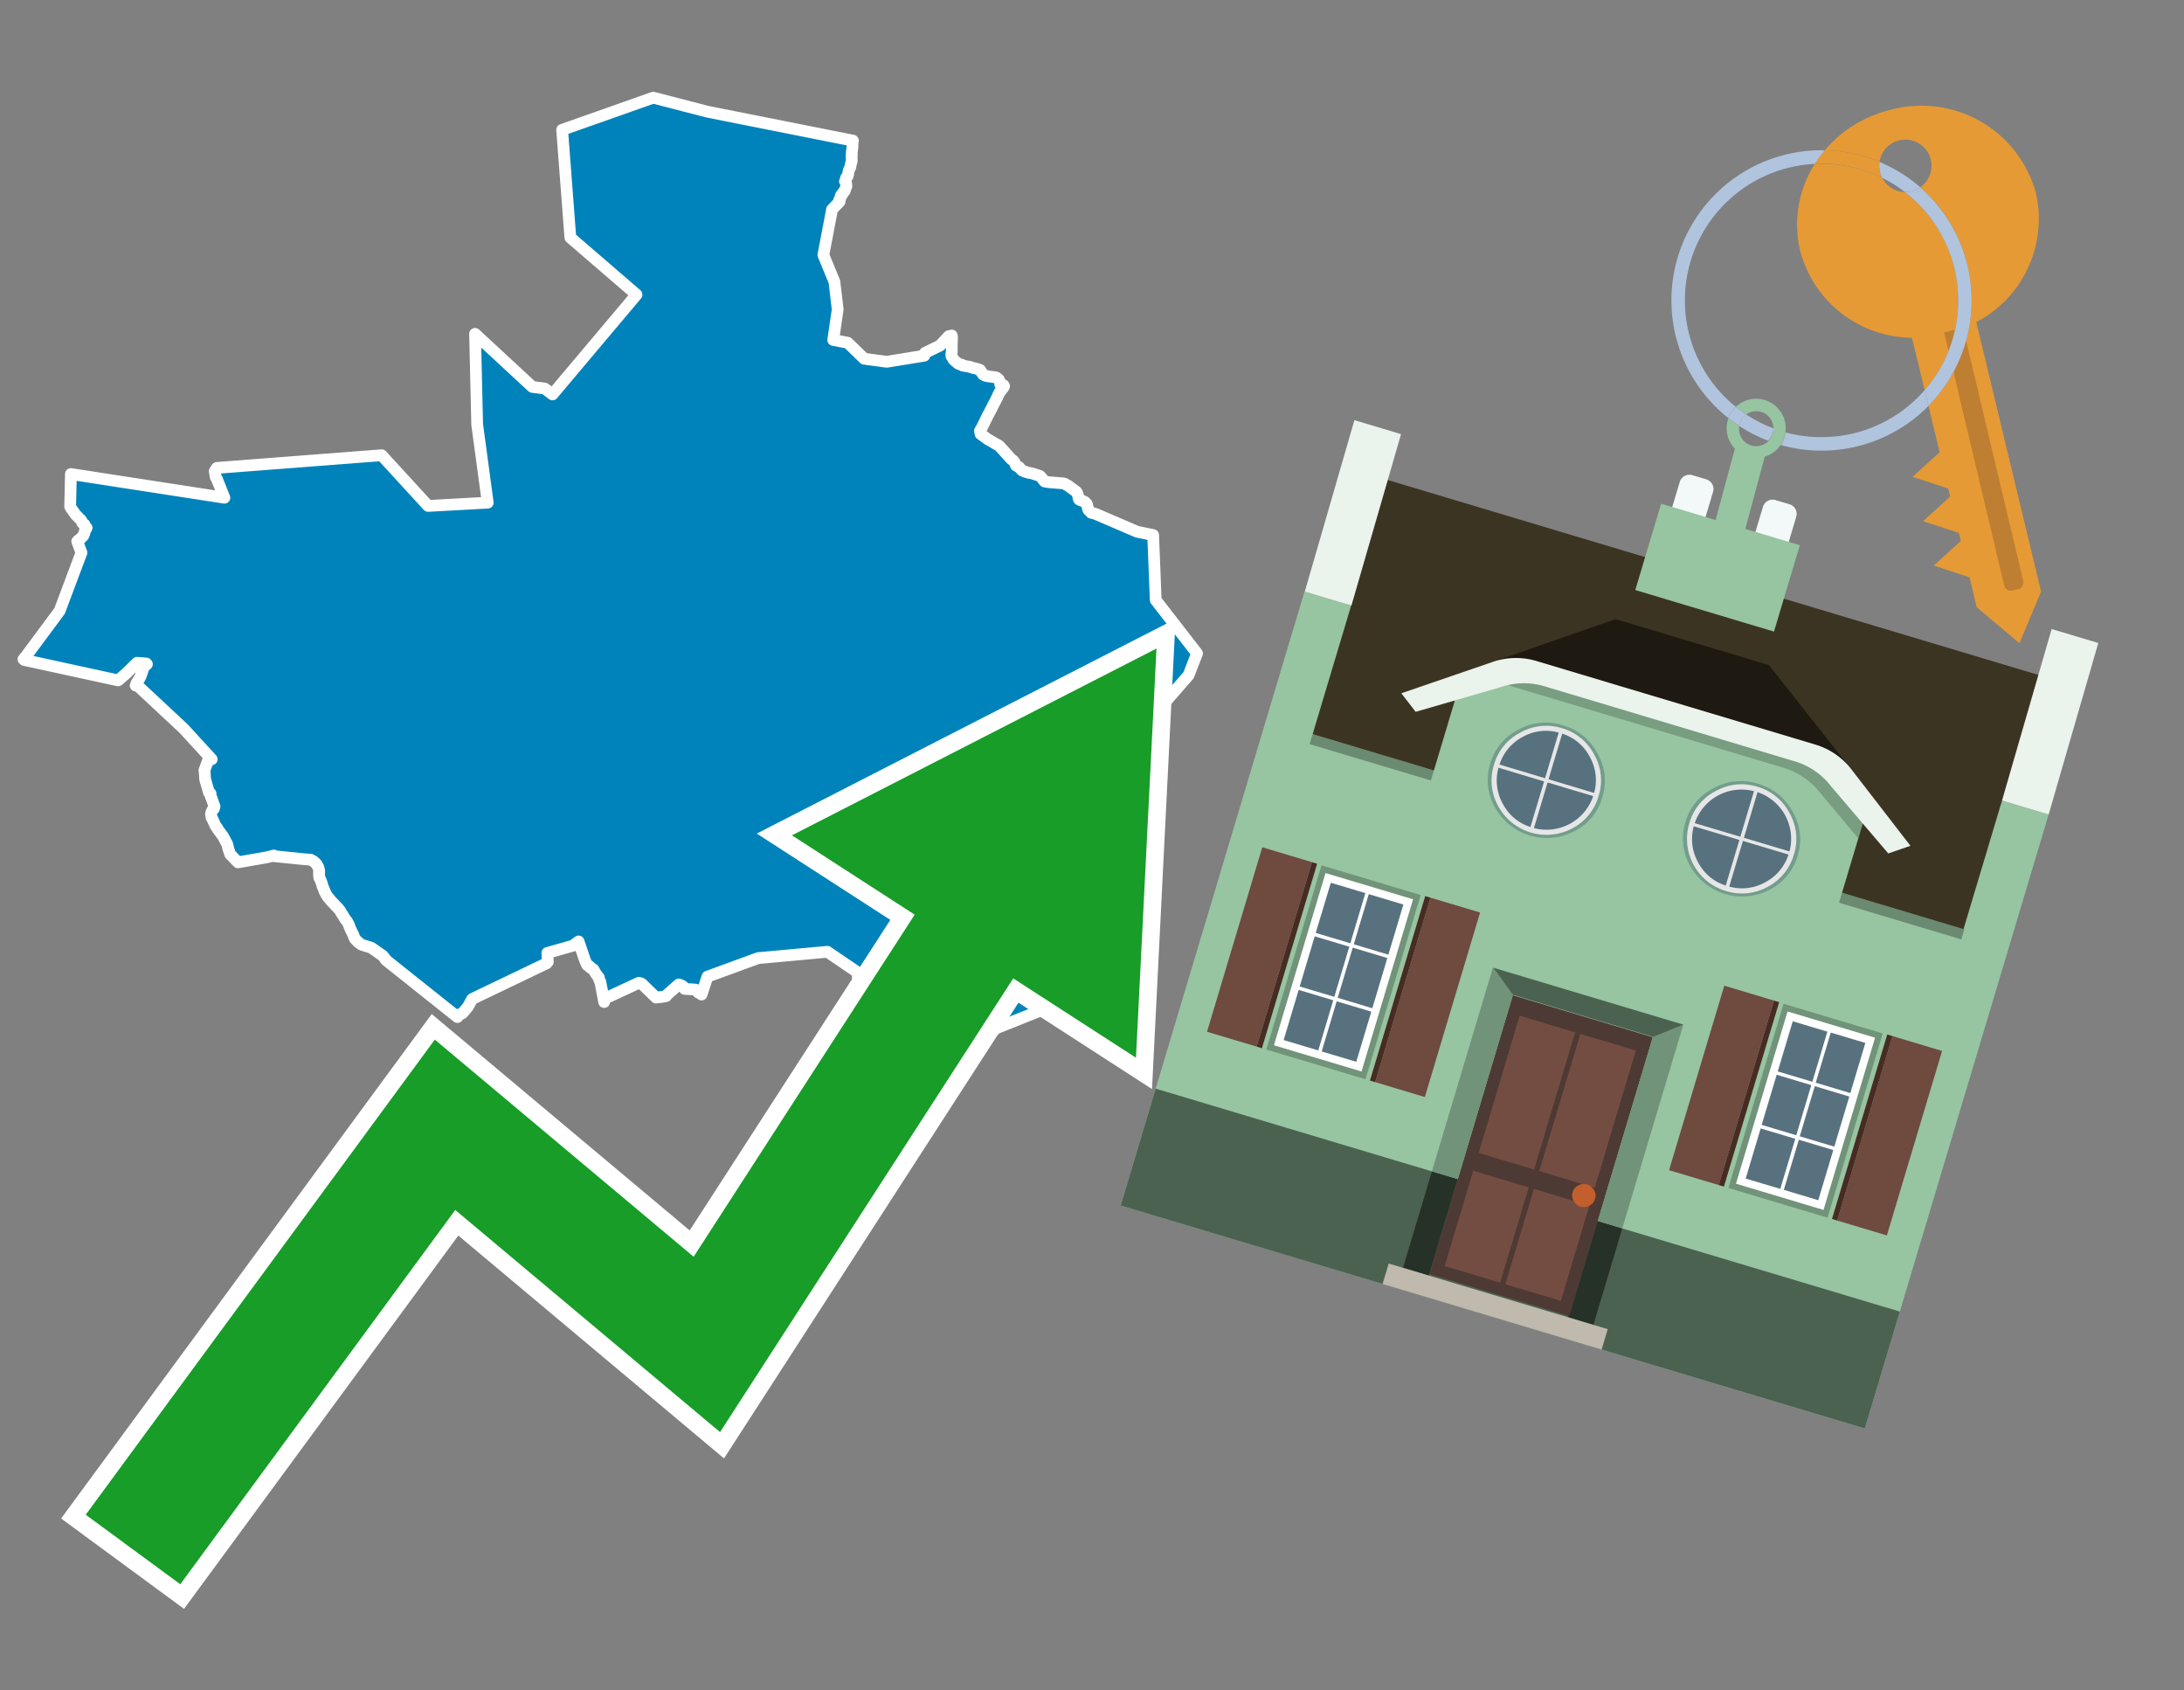
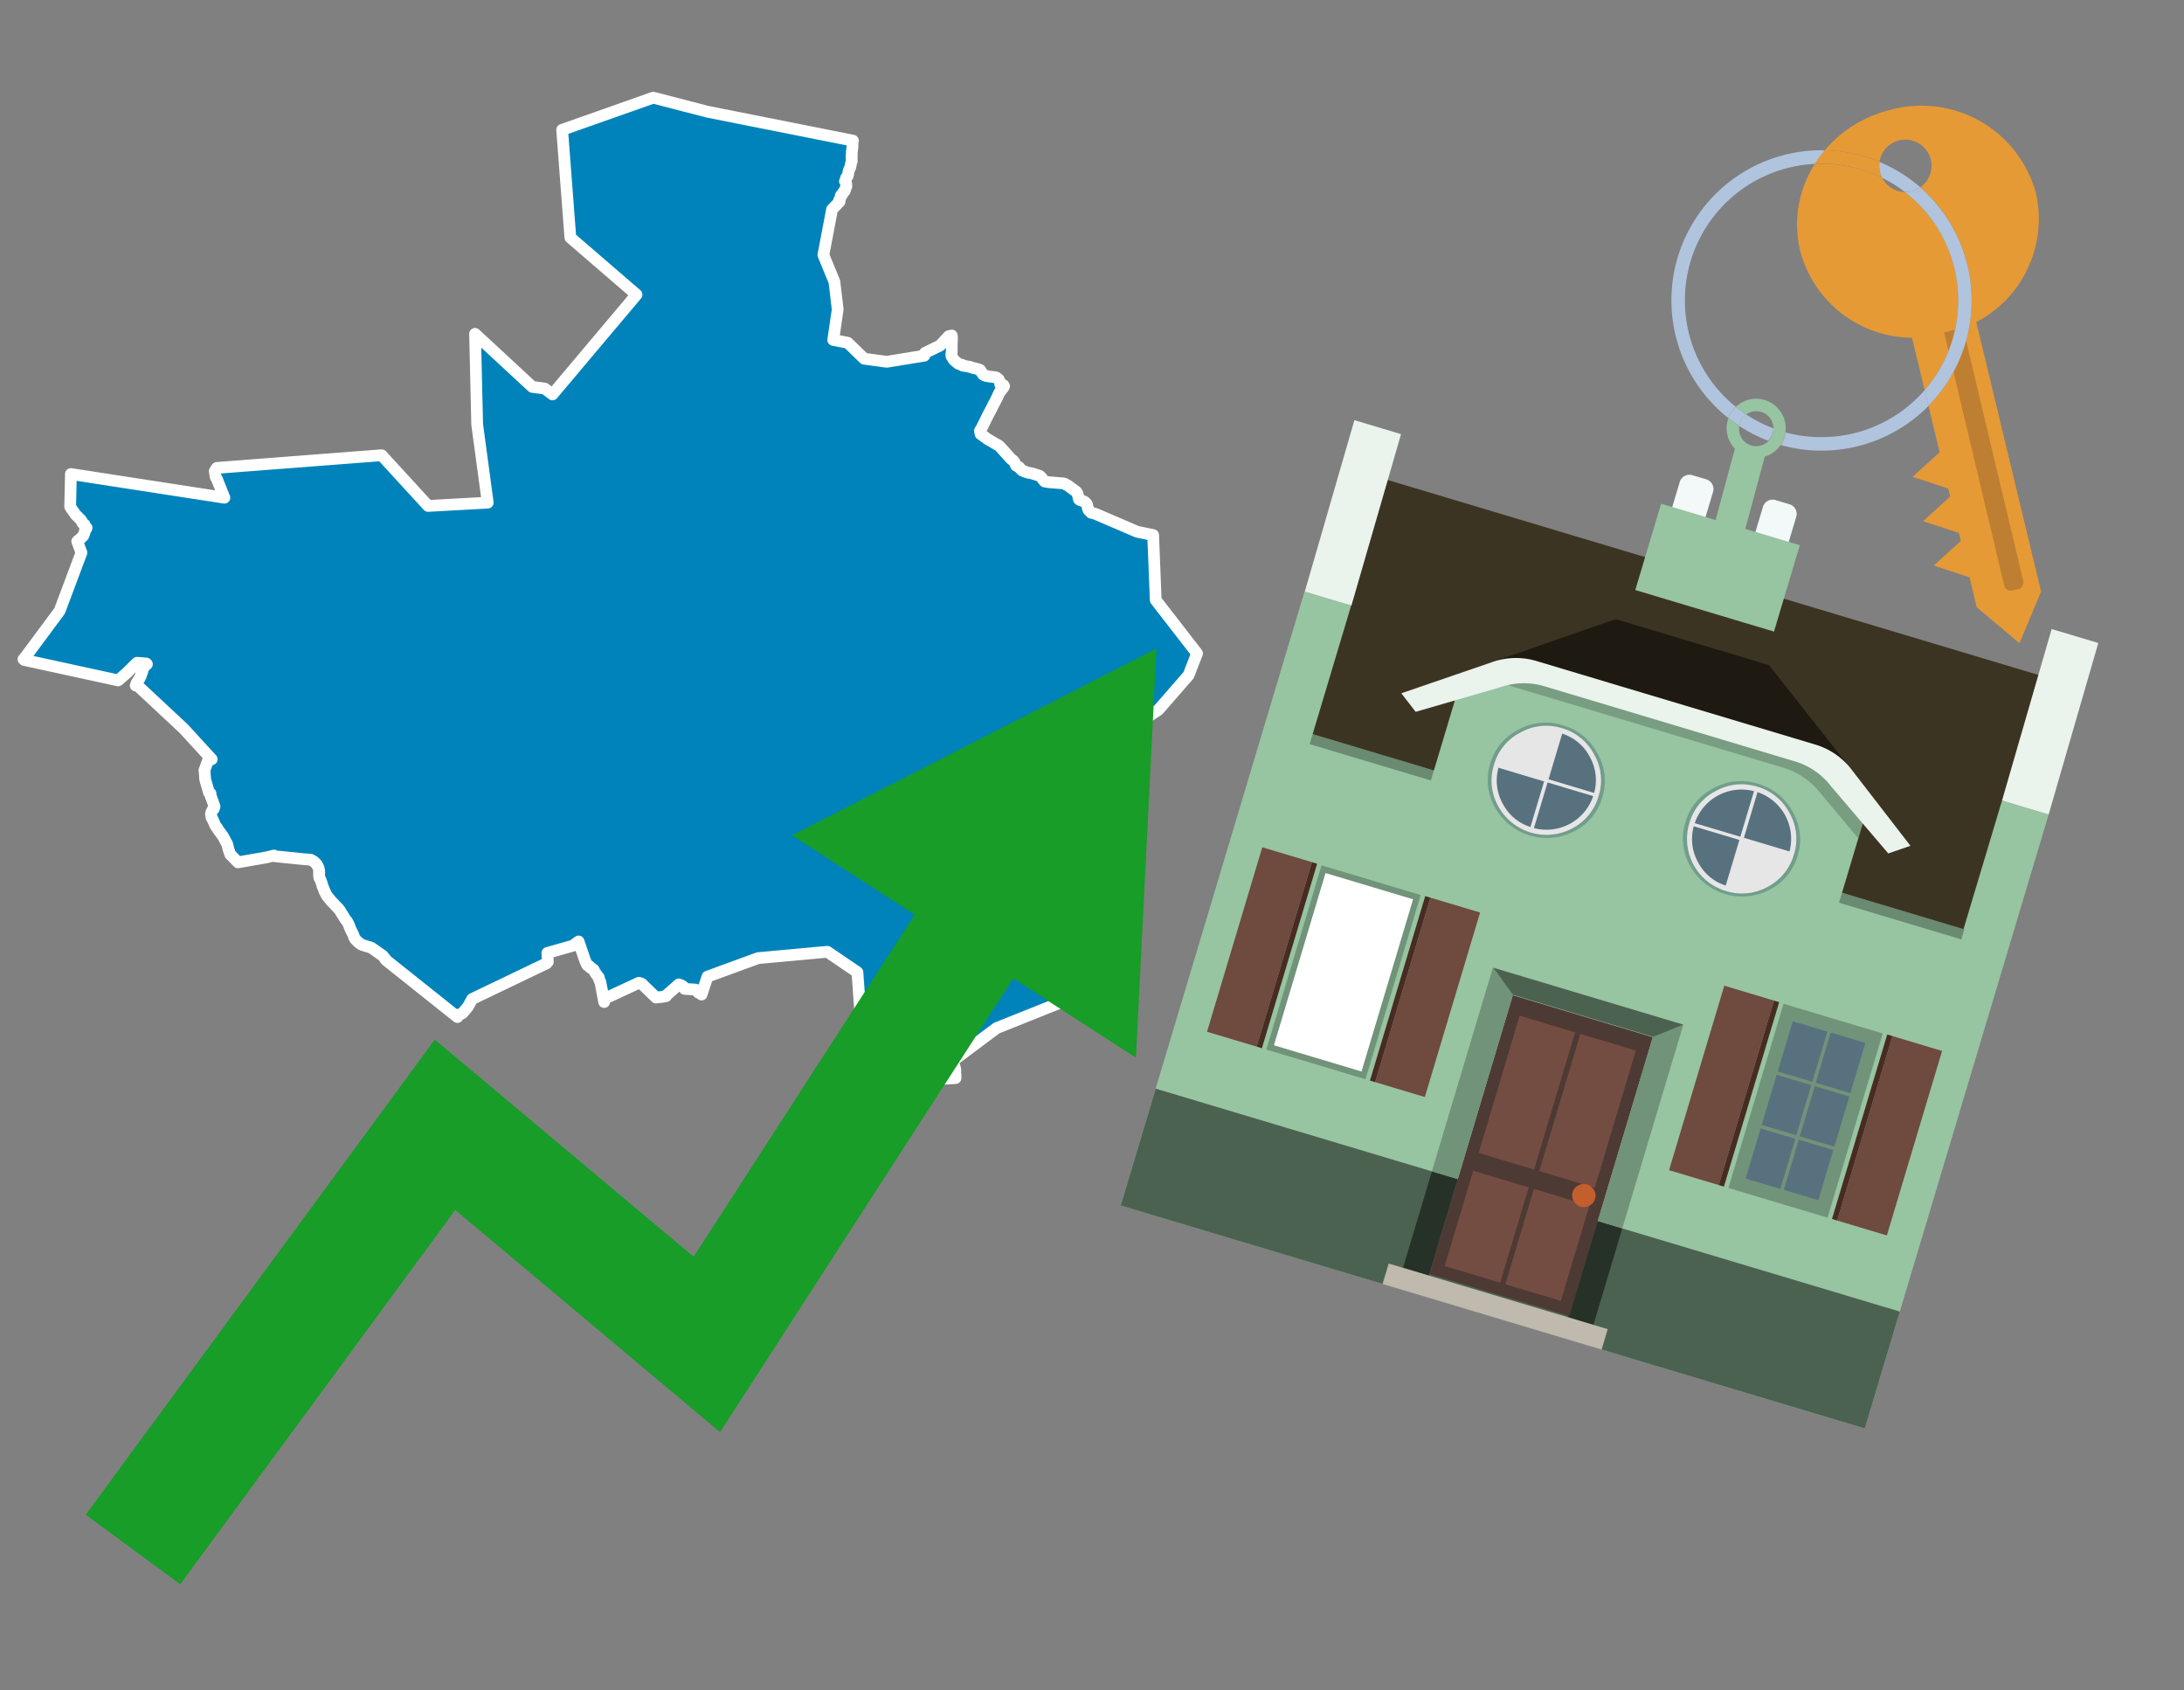
<svg xmlns="http://www.w3.org/2000/svg" id="Text" width="93.05" height="72" viewBox="0 0 93.05 72">
  <rect x="0" y="0" width="93.05" height="72" fill="#808080" stroke="none" />
  <polygon points="36.34,5.99 36.33,6.03 36.32,6.13 36.32,6.2 36.32,6.24 36.3,6.42 36.29,6.46 36.29,6.5 36.29,6.53 36.29,6.58 36.29,6.61 36.28,6.65 36.28,6.69 36.29,6.74 36.29,6.81 36.29,6.86 36.27,6.91 36.22,7.15 36.19,7.2 36.17,7.24 36.16,7.28 36.15,7.32 36.14,7.36 36.14,7.4 36.12,7.47 36.11,7.51 36.08,7.54 36.05,7.57 36.05,7.61 36.04,7.65 36.01,7.69 36,7.72 36.02,7.75 36.03,7.78 36.05,7.81 36.06,7.91 36.06,7.94 36.04,7.97 36.03,8.01 36.02,8.04 36.01,8.07 36,8.1 35.99,8.13 35.95,8.16 35.94,8.19 35.9,8.23 35.89,8.26 35.88,8.29 35.83,8.32 35.81,8.38 35.81,8.41 35.8,8.45 35.78,8.49 35.75,8.53 35.75,8.56 35.77,8.59 35.45,8.92 35.08,10.86 35.55,12 35.69,13.18 35.5,14.48 36.12,14.6 36.82,15.28 37.78,15.41 39.38,15.15 39.41,15.03 40.05,14.72 40.42,14.32 40.55,14.29 40.56,14.35 40.56,14.38 40.56,14.41 40.55,14.66 40.55,14.8 40.55,14.91 40.55,14.97 40.54,15.06 40.53,15.09 40.54,15.18 40.58,15.23 40.62,15.31 40.67,15.36 40.78,15.45 40.81,15.48 40.87,15.51 40.99,15.54 41.01,15.57 41.18,15.6 41.34,15.63 41.41,15.66 41.58,15.7 41.69,15.73 41.76,15.76 41.78,15.79 41.8,15.82 41.81,15.85 41.84,15.88 41.86,15.91 41.88,15.95 41.93,15.98 42,16.01 42.17,16.04 42.42,16.07 42.48,16.1 42.51,16.13 42.55,16.16 42.58,16.22 42.59,16.26 42.6,16.29 42.61,16.32 42.61,16.35 42.62,16.38 42.76,16.41 42.78,16.45 42.75,16.51 42.69,16.58 42.66,16.62 42.63,16.66 42.6,16.69 42.58,16.72 42.56,16.77 42.52,16.84 42.51,16.87 42.5,16.9 42.48,16.94 42.45,16.99 42.44,17.02 42.36,17.17 42.33,17.23 42.31,17.26 42.26,17.37 42.18,17.52 42.08,17.71 42.03,17.81 41.84,18.2 41.8,18.27 41.75,18.35 41.76,18.4 41.78,18.49 41.88,18.56 42.07,18.7 42.43,18.91 42.56,18.98 42.69,19.12 42.96,19.42 43.02,19.49 43.09,19.56 43.14,19.6 43.18,19.63 43.21,19.67 43.23,19.7 43.25,19.74 43.26,19.77 43.28,19.8 43.29,19.83 43.36,19.87 43.42,19.9 43.47,19.96 43.51,20 43.55,20.04 43.7,20.1 43.79,20.13 43.96,20.16 44.3,20.27 44.38,20.35 44.44,20.43 44.48,20.48 44.51,20.51 44.7,20.54 45.32,20.59 45.39,20.62 45.45,20.66 45.52,20.69 45.58,20.74 45.63,20.78 45.67,20.81 45.72,20.84 45.76,20.88 45.82,20.91 45.87,20.96 45.89,21 45.91,21.04 45.92,21.08 45.93,21.11 45.94,21.15 45.96,21.24 45.97,21.27 46.01,21.3 46.16,21.35 46.22,21.38 46.28,21.44 46.31,21.48 46.32,21.52 46.34,21.61 46.36,21.69 46.38,21.73 46.43,21.77 46.46,21.81 46.49,21.84 46.68,21.89 48.45,22.65 49.13,22.79 49.24,25.56 51,27.83 50.64,28.76 49.35,30.24 47.91,31.17 47.94,31.26 47.97,31.37 47.99,31.41 48,31.51 48.02,31.57 48.03,31.6 48.04,31.68 48.05,31.73 48.07,31.79 48.09,31.83 48.1,31.86 48.14,31.89 48.17,31.92 48.2,31.98 48.21,32.01 48.22,32.06 48.24,32.15 48.25,32.21 48.26,32.31 48.27,32.41 48.28,32.48 48.29,32.53 48.17,32.56 48.09,32.59 47.81,32.63 47.79,32.66 47.76,32.69 47.74,32.72 47.7,32.77 47.66,32.84 47.57,32.92 47.52,32.98 47.49,33.01 47.51,33.04 47.53,33.07 47.52,33.1 47.49,33.13 47.41,33.22 47.39,33.25 47.38,33.28 47.35,33.33 47.36,33.36 47.36,33.39 47.32,33.43 47.26,33.5 47.16,33.62 47.05,33.74 46.98,33.83 46.86,33.99 46.83,34.02 46.79,34.07 46.73,34.14 46.71,34.17 46.68,34.2 46.63,34.26 46.53,34.39 47.7,36.25 46.75,37.81 45.14,42.72 42.46,43.79 40.75,45.07 40.6,45.14 40.58,45.17 40.53,45.2 40.56,45.24 40.59,45.29 40.61,45.32 40.64,45.36 40.66,45.4 40.67,45.43 40.68,45.48 40.7,45.54 40.7,45.6 40.7,45.63 40.7,45.69 40.7,45.73 40.71,45.77 40.71,45.82 40.71,45.85 40.71,45.89 40.71,45.92 39.99,45.96 39.78,45.99 39.69,46.02 39.62,46.06 39.52,46.12 39.47,46.15 39.33,46.22 39.29,46.25 39.2,46.28 39.12,46.31 38.99,46.34 38.74,46.37 38.7,46.44 38.69,46.47 38.69,46.5 38.69,46.55 38.7,46.58 38.7,46.62 38.67,46.66 38.63,46.69 38.6,46.72 38.58,46.75 38.52,46.82 38.5,46.85 38.5,46.89 38.48,46.93 38.46,46.97 38.43,47.01 38.41,47.07 38.4,47.1 38.38,47.13 38.36,47.16 38.35,47.19 38.34,47.24 38.33,47.28 38.32,47.32 38.29,47.37 38.27,47.4 38.24,47.44 38.23,47.47 38.19,47.52 38.18,47.55 38.18,47.59 38.19,47.64 38.18,47.68 38.17,47.71 38.11,47.79 38.09,47.84 36.67,43.35 36.53,41.41 35.25,40.54 32.3,40.81 30.14,41.6 29.89,42.36 29.88,42.33 29.75,42.28 29.75,42.24 29.7,42.21 29.65,42.18 29.63,42.15 29.17,42.12 29.16,42.08 29.14,42.05 29.08,42 29.03,41.97 28.92,41.93 28.4,42.39 28.38,42.43 28.21,42.46 27.95,42.49 27.34,41.9 27.22,41.86 25.8,42.52 25.75,42.58 25.74,42.61 25.75,42.64 25.74,42.68 25.58,41.83 25.57,41.8 25.54,41.76 25.53,41.73 25.52,41.67 25.51,41.63 25.45,41.56 25.43,41.53 25.41,41.5 25.38,41.46 25.33,41.38 25.31,41.34 25.29,41.3 25.24,41.26 25.17,41.23 25.13,41.2 25.13,41.17 25.09,41.14 25.02,41.11 25,41.07 24.93,40.92 24.65,40.1 24.41,40.28 23.32,40.59 23.34,40.97 23.29,41 23.29,41.03 20.12,42.55 19.93,42.89 19.71,43.15 19.66,43.18 19.57,43.21 19.53,43.26 19.49,43.32 16.44,40.89 16.42,40.85 16.34,40.75 16.31,40.71 16.27,40.68 16.22,40.65 15.97,40.47 15.88,40.41 15.84,40.38 15.77,40.35 15.63,40.31 15.44,40.25 15.36,40.21 15.33,40.18 15.28,40.15 15.18,40.05 15.15,40.02 15.12,39.98 15.1,39.95 15.05,39.81 14.99,39.69 14.93,39.57 14.9,39.49 14.88,39.44 14.86,39.38 14.84,39.35 14.83,39.32 14.81,39.29 14.79,39.25 14.76,39.21 14.73,39.18 14.66,39.07 14.6,38.97 14.54,38.88 14.49,38.79 14.44,38.73 14.42,38.7 14.36,38.64 14.32,38.6 14.21,38.48 14.11,38.38 14.05,38.3 13.97,38.21 13.91,38.12 13.88,38.06 13.86,38.02 13.83,37.97 13.8,37.88 13.74,37.74 13.73,37.7 13.71,37.62 13.68,37.55 13.65,37.46 13.63,37.43 13.61,37.4 13.6,37.37 13.6,37.31 13.59,37.27 13.6,37.21 13.59,37.17 13.6,37.14 13.6,37.11 13.59,37.04 13.57,36.97 13.56,36.94 13.5,36.83 13.48,36.8 13.44,36.76 13.38,36.7 13.33,36.67 13.24,36.62 12.89,36.59 11.7,36.47 11.67,36.44 11.35,36.52 10.14,36.73 9.81,36.39 9.73,36.16 9.7,36.02 9.67,35.93 9.65,35.9 9.56,35.73 9.5,35.62 9.39,35.47 9.28,35.32 9.27,35.29 9.2,35.2 9.17,35.15 9.14,35.08 9.08,34.95 9.05,34.88 9.01,34.82 9.01,34.77 9,34.73 8.99,34.7 8.99,34.65 9,34.62 9.01,34.59 9.03,34.55 9.04,34.52 9.07,34.48 9.11,34.45 9.14,34.35 9,33.96 8.98,33.93 8.97,33.8 8.91,33.77 8.89,33.71 8.74,33.19 8.72,32.89 8.71,32.81 8.87,32.37 9.02,32.34 7.83,31.04 5.89,29.23 5.78,29.2 5.8,29.15 5.81,29.12 5.82,29.09 5.95,28.89 5.97,28.84 6,28.79 6.02,28.72 6.07,28.58 6.08,28.53 6.09,28.5 6.11,28.46 6.13,28.43 6.15,28.39 6.2,28.34 6.26,28.29 6.23,28.26 5.84,28.23 5.39,28.67 5.07,28.95 5.03,28.98 1.03,28.11 1,28.08 1.1,27.96 2.54,26.02 3.47,23.54 3.29,23.06 3.33,23.02 3.4,22.97 3.48,22.89 3.51,22.86 3.55,22.82 3.58,22.75 3.62,22.62 3.62,22.59 3.65,22.55 3.68,22.51 3.69,22.48 3.66,22.45 3.62,22.41 3.61,22.38 3.6,22.34 3.55,22.31 3.5,22.26 3.5,22.23 3.48,22.2 3.46,22.16 3.41,22.11 3.37,22.07 3.33,22.03 3.27,21.97 3.23,21.93 3.03,21.65 2.99,21.58 3.02,20.24 3.02,20.19 9.56,21.2 9.24,20.4 9.19,20.32 9.15,20.07 9.24,19.93 16.26,19.39 18.24,21.55 20.78,21.41 20.33,18.08 20.24,14.22 22.68,16.48 23.21,16.55 23.54,16.8 27.12,12.55 24.3,10.12 23.95,5.53 27.83,4.16 30.15,4.76 " fill="#0083ba" stroke="#fff" stroke-linejoin="round" stroke-width="0.5" />
-   <polygon points="49.272 27.624 33.741 35.58 38.97 38.959 29.553 53.529 18.525 44.281 3.652 64.518 7.681 67.479 19.396 51.538 30.678 60.999 43.169 41.673 48.398 45.053 49.272 27.624" fill="none" stroke="#fff" stroke-miterlimit="10" stroke-width="1.5" />
  <polygon points="49.272 27.624 33.741 35.58 38.97 38.959 29.553 53.529 18.525 44.281 3.652 64.518 7.681 67.479 19.396 51.538 30.678 60.999 43.169 41.673 48.398 45.053 49.272 27.624" fill="#179d28" />
  <path d="M80.19,7.577a1.16,1.16,0,0,1-.094-.251,1.114,1.114,0,0,1-.018-.429A6.367,6.367,0,0,0,77.743,6.4a5.269,5.269,0,0,0-.423.577c.1,0,.192-.007.288-.007A5.794,5.794,0,0,1,80.19,7.577Z" fill="#e69a35" />
  <path d="M77.608,6.4A6.394,6.394,0,0,0,73.64,17.81a1.26,1.26,0,0,1,.317-.48A5.821,5.821,0,0,1,77.32,6.981a5.269,5.269,0,0,1,.423-.577Z" fill="#b0c4de" />
  <path d="M84.2,13.72a4.962,4.962,0,0,0,2.545-5.48,5.047,5.047,0,0,0-6.179-3.566A5.322,5.322,0,0,0,77.743,6.4a6.367,6.367,0,0,1,2.335.493,1.114,1.114,0,1,1,1.736,1.084,6.392,6.392,0,0,1,.347,9.3l.479,1.985-.438.4-.716.648.92.3.6.2.082.341-.438.4-.716.648.92.3.605.2.082.341-.438.4-.716.649.92.3.605.2.307,1.274,1.821,1.534.921-2.2Z" fill="#e69a35" />
  <path d="M81.154,8.179a1.115,1.115,0,0,1-.964-.6,5.794,5.794,0,0,0-2.582-.6c-.1,0-.192,0-.288.007a4.783,4.783,0,0,0-.625,3.685,4.962,4.962,0,0,0,4.765,3.715L82,16.617a5.82,5.82,0,0,0-.846-8.438Z" fill="#e69a35" />
  <path d="M74.1,18.142a6.386,6.386,0,0,0,1.232.63.73.73,0,0,0,.224-.527h0a5.783,5.783,0,0,1-1.159-.593A.733.733,0,0,0,74.1,18.142Z" fill="#b0c4de" />
  <path d="M74.4,17.652q-.228-.152-.44-.322a1.26,1.26,0,0,0-.317.48c.148.117.3.228.46.332A.733.733,0,0,1,74.4,17.652Z" fill="#b0c4de" />
  <path d="M74.824,16.984a1.257,1.257,0,0,0-.867.346c.141.114.288.222.44.322a.731.731,0,0,1,1.159.593h0a.732.732,0,1,1-1.463,0,.7.7,0,0,1,.007-.1c-.158-.1-.312-.215-.46-.332a1.258,1.258,0,0,0,.273,1.3l-.979,3.635,1.275.341.98-3.639a1.266,1.266,0,0,0,.681-.5,1.249,1.249,0,0,0,.2-.538,1.328,1.328,0,0,0,.012-.168A1.262,1.262,0,0,0,74.824,16.984Z" fill="#97c4a1" />
  <path d="M85.974,25.1l-.226.053a.3.3,0,0,1-.362-.223l-2.56-10.777.81-.193L86.2,24.736A.3.3,0,0,1,85.974,25.1Z" fill="#bf7f32" />
  <path d="M80.1,7.326a1.16,1.16,0,0,0,.094.251,5.833,5.833,0,0,1,.964.6,1.137,1.137,0,0,0,.287-.031,1.108,1.108,0,0,0,.373-.167A6.371,6.371,0,0,0,80.078,6.9,1.114,1.114,0,0,0,80.1,7.326Z" fill="#b0c4de" />
  <path d="M77.608,18.618a5.836,5.836,0,0,1-1.534-.2,1.24,1.24,0,0,1-.2.537,6.4,6.4,0,0,0,6.291-1.666L82,16.617A5.807,5.807,0,0,1,77.608,18.618Z" fill="#b0c4de" />
  <path d="M81.814,7.981a1.108,1.108,0,0,1-.373.167,1.137,1.137,0,0,1-.287.031A5.82,5.82,0,0,1,82,16.617l.161.667a6.392,6.392,0,0,0-.347-9.3Z" fill="#b0c4de" />
  <polygon points="83.79 39.753 55.78 31.364 58.988 20.404 86.964 28.783 83.79 39.753 83.79 39.753" fill="#3c3422" fill-rule="evenodd" />
  <polygon points="81.705 53.32 87.284 34.692 85.297 34.097 83.656 39.575 55.926 31.269 57.567 25.791 55.579 25.196 47.746 51.348 79.451 60.844 81.705 53.32" fill="#97c4a1" fill-rule="evenodd" />
  <rect x="69.522" y="21.148" width="0.444" height="28.983" transform="translate(15.592 92.226) rotate(-73.326)" opacity="0.3" />
  <polygon points="87.284 34.692 85.297 34.097 87.411 26.793 89.398 27.388 87.284 34.692 87.284 34.692" fill="#eaf3ec" fill-rule="evenodd" />
  <polygon points="57.578 25.794 55.591 25.199 57.705 17.896 59.692 18.491 57.578 25.794 57.578 25.794" fill="#eaf3ec" fill-rule="evenodd" />
  <polygon points="79.451 60.844 80.943 55.865 49.238 46.369 47.747 51.348 79.451 60.844 79.451 60.844" fill="#4c6251" fill-rule="evenodd" />
  <path d="M71.566,20.528l-.522,1.743,1.418.425.523-1.744a.432.432,0,0,0-.289-.536l-.593-.177A.431.431,0,0,0,71.566,20.528Z" fill="#f3f9f8" fill-rule="evenodd" />
  <path d="M75.111,21.589l-.522,1.743,1.418.425.522-1.743a.43.43,0,0,0-.289-.536l-.593-.178A.43.43,0,0,0,75.111,21.589Z" fill="#f3f9f8" fill-rule="evenodd" />
  <polygon points="75.368 28.329 68.829 26.37 63.807 28.121 78.733 32.591 75.368 28.329" fill="#1e1a11" />
  <polygon points="78.248 32.422 64.442 28.287 62.236 28.998 60.064 36.247 77.453 41.455 79.651 34.116 78.248 32.422" fill="#97c4a1" />
  <path d="M77.74,32.516S65.088,28.725,65,28.7l-.938.43,11.892,3.562a3.175,3.175,0,0,1,1.532,1l1.685,2.02.327-1.09Z" fill-rule="evenodd" opacity="0.2" />
  <path d="M77.35,31.716,65.458,28.154a3.041,3.041,0,0,0-1.854.037l-3.9,1.339.611.79,3.626-1.054a3.045,3.045,0,0,1,1.855-.037l10.673,3.2A3.028,3.028,0,0,1,78,33.477l2.45,2.874.945-.325-2.518-3.26A3.036,3.036,0,0,0,77.35,31.716Z" fill="#eaf3ec" />
  <polygon points="76.683 23.223 70.773 21.453 69.671 25.132 75.581 26.902 76.683 23.223 76.683 23.223" fill="#97c4a1" fill-rule="evenodd" />
  <g id="Symbol_9_0_Layer2_0_MEMBER_8_MEMBER_21_MEMBER_0_FILL" data-name="Symbol 9 0 Layer2 0 MEMBER 8 MEMBER 21 MEMBER 0 FILL">
    <path d="M66.584,30.892a2.39,2.39,0,0,0-1.891.189,2.317,2.317,0,0,0-1.2,1.448A2.345,2.345,0,0,0,63.7,34.4a2.528,2.528,0,0,0,3.367,1.008,2.339,2.339,0,0,0,1.2-1.447,2.313,2.313,0,0,0-.208-1.87A2.394,2.394,0,0,0,66.584,30.892Z" fill="#729d8c" />
  </g>
  <g id="Symbol_9_0_Layer2_0_MEMBER_8_MEMBER_21_MEMBER_1_FILL" data-name="Symbol 9 0 Layer2 0 MEMBER 8 MEMBER 21 MEMBER 1 FILL">
    <path d="M66.547,31.016a2.241,2.241,0,0,0-1.769.185,2.213,2.213,0,0,0-1.127,1.376,2.239,2.239,0,0,0,.185,1.768,2.341,2.341,0,0,0,3.145.942,2.234,2.234,0,0,0,1.126-1.376,2.207,2.207,0,0,0-.185-1.768A2.237,2.237,0,0,0,66.547,31.016Z" fill="#e6e6e6" />
  </g>
  <g id="Symbol_9_0_Layer2_0_MEMBER_8_MEMBER_21_MEMBER_2_MEMBER_0_FILL" data-name="Symbol 9 0 Layer2 0 MEMBER 8 MEMBER 21 MEMBER 2 MEMBER 0 FILL">
    <path d="M65.787,33.284,63.843,32.7a2.036,2.036,0,0,0,.186,1.539,2.015,2.015,0,0,0,1.175.986Z" fill="#58717f" />
  </g>
  <g id="Symbol_9_0_Layer2_0_MEMBER_8_MEMBER_21_MEMBER_2_MEMBER_1_FILL" data-name="Symbol 9 0 Layer2 0 MEMBER 8 MEMBER 21 MEMBER 2 MEMBER 1 FILL">
-     <path d="M65.827,33.148l.582-1.944a2.01,2.01,0,0,0-1.523.178,2.037,2.037,0,0,0-1,1.183Z" fill="#58717f" />
-   </g>
+     </g>
  <g id="Symbol_9_0_Layer2_0_MEMBER_8_MEMBER_21_MEMBER_2_MEMBER_2_FILL" data-name="Symbol 9 0 Layer2 0 MEMBER 8 MEMBER 21 MEMBER 2 MEMBER 2 FILL">
    <path d="M67.878,33.91l-1.943-.582-.582,1.944a2.1,2.1,0,0,0,2.525-1.362Z" fill="#58717f" />
  </g>
  <g id="Symbol_9_0_Layer2_0_MEMBER_8_MEMBER_21_MEMBER_2_MEMBER_3_FILL" data-name="Symbol 9 0 Layer2 0 MEMBER 8 MEMBER 21 MEMBER 2 MEMBER 3 FILL">
    <path d="M66.558,31.249l-.582,1.943,1.943.582a2.031,2.031,0,0,0-.186-1.539A2.009,2.009,0,0,0,66.558,31.249Z" fill="#58717f" />
  </g>
  <g id="Symbol_9_0_Layer2_0_MEMBER_8_MEMBER_21_MEMBER_0_FILL-2" data-name="Symbol 9 0 Layer2 0 MEMBER 8 MEMBER 21 MEMBER 0 FILL">
    <path d="M74.9,33.384a2.4,2.4,0,0,0-1.891.189,2.316,2.316,0,0,0-1.2,1.448,2.341,2.341,0,0,0,.209,1.87A2.527,2.527,0,0,0,75.387,37.9a2.345,2.345,0,0,0,1.2-1.447,2.314,2.314,0,0,0-.209-1.87A2.389,2.389,0,0,0,74.9,33.384Z" fill="#729d8c" />
  </g>
  <g id="Symbol_9_0_Layer2_0_MEMBER_8_MEMBER_21_MEMBER_1_FILL-2" data-name="Symbol 9 0 Layer2 0 MEMBER 8 MEMBER 21 MEMBER 1 FILL">
    <path d="M74.867,33.508a2.239,2.239,0,0,0-1.768.185,2.21,2.21,0,0,0-1.127,1.376,2.316,2.316,0,0,0,1.564,2.883,2.261,2.261,0,0,0,1.765-.173A2.237,2.237,0,0,0,76.428,36.4a2.209,2.209,0,0,0-.185-1.769A2.239,2.239,0,0,0,74.867,33.508Z" fill="#e6e6e6" />
  </g>
  <g id="Symbol_9_0_Layer2_0_MEMBER_8_MEMBER_21_MEMBER_2_MEMBER_0_FILL-2" data-name="Symbol 9 0 Layer2 0 MEMBER 8 MEMBER 21 MEMBER 2 MEMBER 0 FILL">
    <path d="M74.107,35.776l-1.943-.582a2.031,2.031,0,0,0,.186,1.539,2.009,2.009,0,0,0,1.175.986Z" fill="#58717f" />
  </g>
  <g id="Symbol_9_0_Layer2_0_MEMBER_8_MEMBER_21_MEMBER_2_MEMBER_1_FILL-2" data-name="Symbol 9 0 Layer2 0 MEMBER 8 MEMBER 21 MEMBER 2 MEMBER 1 FILL">
    <path d="M74.148,35.64,74.73,33.7a2.1,2.1,0,0,0-2.525,1.362Z" fill="#58717f" />
  </g>
  <g id="Symbol_9_0_Layer2_0_MEMBER_8_MEMBER_21_MEMBER_2_MEMBER_2_FILL-2" data-name="Symbol 9 0 Layer2 0 MEMBER 8 MEMBER 21 MEMBER 2 MEMBER 2 FILL">
-     <path d="M76.2,36.4l-1.943-.582-.582,1.944a2.015,2.015,0,0,0,1.523-.178A2.036,2.036,0,0,0,76.2,36.4Z" fill="#58717f" />
-   </g>
+     </g>
  <g id="Symbol_9_0_Layer2_0_MEMBER_8_MEMBER_21_MEMBER_2_MEMBER_3_FILL-2" data-name="Symbol 9 0 Layer2 0 MEMBER 8 MEMBER 21 MEMBER 2 MEMBER 3 FILL">
    <path d="M74.879,33.741,74.3,35.684l1.943.582a2.1,2.1,0,0,0-1.361-2.525Z" fill="#58717f" />
  </g>
  <polygon points="51.426 43.946 53.542 44.58 55.896 36.723 53.78 36.089 51.426 43.946 51.426 43.946" fill="#6e4a3f" fill-rule="evenodd" />
  <polygon points="53.542 44.58 53.764 44.647 56.117 36.789 55.896 36.723 53.542 44.58 53.542 44.58" fill="#482b22" fill-rule="evenodd" />
  <polygon points="60.706 46.726 58.59 46.092 60.943 38.235 63.059 38.868 60.706 46.726 60.706 46.726" fill="#6e4a3f" fill-rule="evenodd" />
  <polygon points="58.59 46.092 58.368 46.026 60.722 38.168 60.943 38.235 58.59 46.092 58.59 46.092" fill="#482b22" fill-rule="evenodd" />
  <rect x="53.146" y="39.209" width="8.19" height="4.408" transform="translate(1.145 84.365) rotate(-73.326)" fill="#719379" />
  <polygon points="60.205 38.304 56.474 37.187 54.277 44.522 58.008 45.639 60.205 38.304 60.205 38.304" fill="#fff" fill-rule="evenodd" />
-   <path d="M59.792,38.527l-.64,2.136-1.474-.442.639-2.135,1.475.441Zm-1.621-.485-.64,2.136-1.474-.442L56.7,37.6l1.474.442Zm-2.158,1.84,1.475.441-.64,2.136-1.474-.441.639-2.136Zm-.683,2.282,1.474.441-.639,2.136L54.69,44.3l.64-2.135Zm.981,2.621.639-2.136,1.475.442-.64,2.135-1.474-.441Zm2.158-1.84L56.994,42.5l.64-2.136,1.474.442-.639,2.136Z" fill="#58717f" fill-rule="evenodd" />
  <polygon points="80.39 52.621 78.274 51.988 80.628 44.13 82.743 44.764 80.39 52.621 80.39 52.621" fill="#6e4a3f" fill-rule="evenodd" />
  <polygon points="78.274 51.988 78.053 51.921 80.406 44.064 80.628 44.13 78.274 51.988 78.274 51.988" fill="#482b22" fill-rule="evenodd" />
  <polygon points="71.111 49.842 73.227 50.476 75.58 42.619 73.464 41.985 71.111 49.842 71.111 49.842" fill="#6e4a3f" fill-rule="evenodd" />
  <polygon points="73.227 50.476 73.448 50.542 75.802 42.685 75.58 42.619 73.227 50.476 73.227 50.476" fill="#482b22" fill-rule="evenodd" />
  <rect x="72.83" y="45.105" width="8.19" height="4.408" transform="translate(9.534 107.426) rotate(-73.326)" fill="#719379" />
-   <polygon points="76.159 43.083 79.889 44.2 77.692 51.535 73.962 50.418 76.159 43.083 76.159 43.083" fill="#fff" fill-rule="evenodd" />
  <path d="M76.381,43.5l1.475.442-.64,2.135-1.475-.441.64-2.136ZM78,43.981l1.474.442-.64,2.136-1.474-.442L78,43.981Zm.791,2.724-.64,2.135L76.679,48.4l.64-2.136,1.474.442Zm-.684,2.282-.639,2.135L76,50.68l.64-2.135,1.474.442Zm-2.26,1.65L74.375,50.2l.639-2.135,1.475.441-.64,2.136Zm-.791-2.724.64-2.135,1.474.441-.639,2.136-1.475-.442Z" fill="#58717f" fill-rule="evenodd" />
  <polygon points="67.888 56.431 69.118 52.323 68.019 51.994 66.789 56.102 67.888 56.431 67.888 56.431" fill="#263128" fill-rule="evenodd" />
  <polygon points="60.877 54.331 62.108 50.223 61.007 49.894 59.776 54.002 60.877 54.331 60.877 54.331" fill="#263128" fill-rule="evenodd" />
  <g id="Symbol_9_0_Layer2_0_MEMBER_8_MEMBER_12_MEMBER_0_FILL" data-name="Symbol 9 0 Layer2 0 MEMBER 8 MEMBER 12 MEMBER 0 FILL">
    <path d="M70.418,44.178l-5.965-1.786L60.9,54.27l5.964,1.786Z" fill="#4e3a34" />
  </g>
  <g id="Symbol_9_0_Layer2_0_MEMBER_8_MEMBER_12_MEMBER_1_MEMBER_0_FILL" data-name="Symbol 9 0 Layer2 0 MEMBER 8 MEMBER 12 MEMBER 1 MEMBER 0 FILL">
    <path d="M65.358,49.815l1.75-5.843-2.363-.708L63,49.107Z" fill="#744d42" />
  </g>
  <g id="Symbol_9_0_Layer2_0_MEMBER_8_MEMBER_12_MEMBER_1_MEMBER_1_FILL" data-name="Symbol 9 0 Layer2 0 MEMBER 8 MEMBER 12 MEMBER 1 MEMBER 1 FILL">
    <path d="M67.331,44.039l-1.75,5.842,2.364.708,1.75-5.842Z" fill="#744d42" />
  </g>
  <g id="Symbol_9_0_Layer2_0_MEMBER_8_MEMBER_12_MEMBER_2_MEMBER_0_FILL" data-name="Symbol 9 0 Layer2 0 MEMBER 8 MEMBER 12 MEMBER 2 MEMBER 0 FILL">
    <path d="M63.915,54.633l1.215-4.058-2.363-.707-1.215,4.057Z" fill="#744d42" />
  </g>
  <g id="Symbol_9_0_Layer2_0_MEMBER_8_MEMBER_12_MEMBER_2_MEMBER_1_FILL" data-name="Symbol 9 0 Layer2 0 MEMBER 8 MEMBER 12 MEMBER 2 MEMBER 1 FILL">
    <path d="M66.5,55.407l1.215-4.057-2.363-.708L64.138,54.7Z" fill="#744d42" />
  </g>
  <g id="Symbol_9_0_Layer2_0_MEMBER_8_MEMBER_13_FILL" data-name="Symbol 9 0 Layer2 0 MEMBER 8 MEMBER 13 FILL">
    <path d="M67.959,51.058a.439.439,0,0,0-.045-.367.487.487,0,0,0-.669-.2.445.445,0,0,0-.239.282.457.457,0,0,0,.041.378.481.481,0,0,0,.293.242.459.459,0,0,0,.377-.042A.453.453,0,0,0,67.959,51.058Z" fill="#c35e2d" />
  </g>
  <g id="Symbol_9_0_Layer2_0_MEMBER_8_MEMBER_14_FILL" data-name="Symbol 9 0 Layer2 0 MEMBER 8 MEMBER 14 FILL">
    <path d="M64.557,42.047l-.951-.833-2.6,8.68,1.1.329Z" fill="#719379" />
  </g>
  <g id="Symbol_9_0_Layer2_0_MEMBER_8_MEMBER_15_FILL" data-name="Symbol 9 0 Layer2 0 MEMBER 8 MEMBER 15 FILL">
    <path d="M71.718,43.643l-1.2.19L68.072,52.01l1.046.313Z" fill="#719379" />
  </g>
  <g id="Symbol_9_0_Layer2_0_MEMBER_8_MEMBER_16_FILL" data-name="Symbol 9 0 Layer2 0 MEMBER 8 MEMBER 16 FILL">
    <path d="M63.627,41.22l.836,1.156,5.961,1.786,1.294-.519Z" fill="#4c6251" />
  </g>
  <polygon points="58.905 54.69 59.166 53.819 68.498 56.614 68.237 57.485 58.905 54.69 58.905 54.69" fill="#c0b9ad" fill-rule="evenodd" />
</svg>